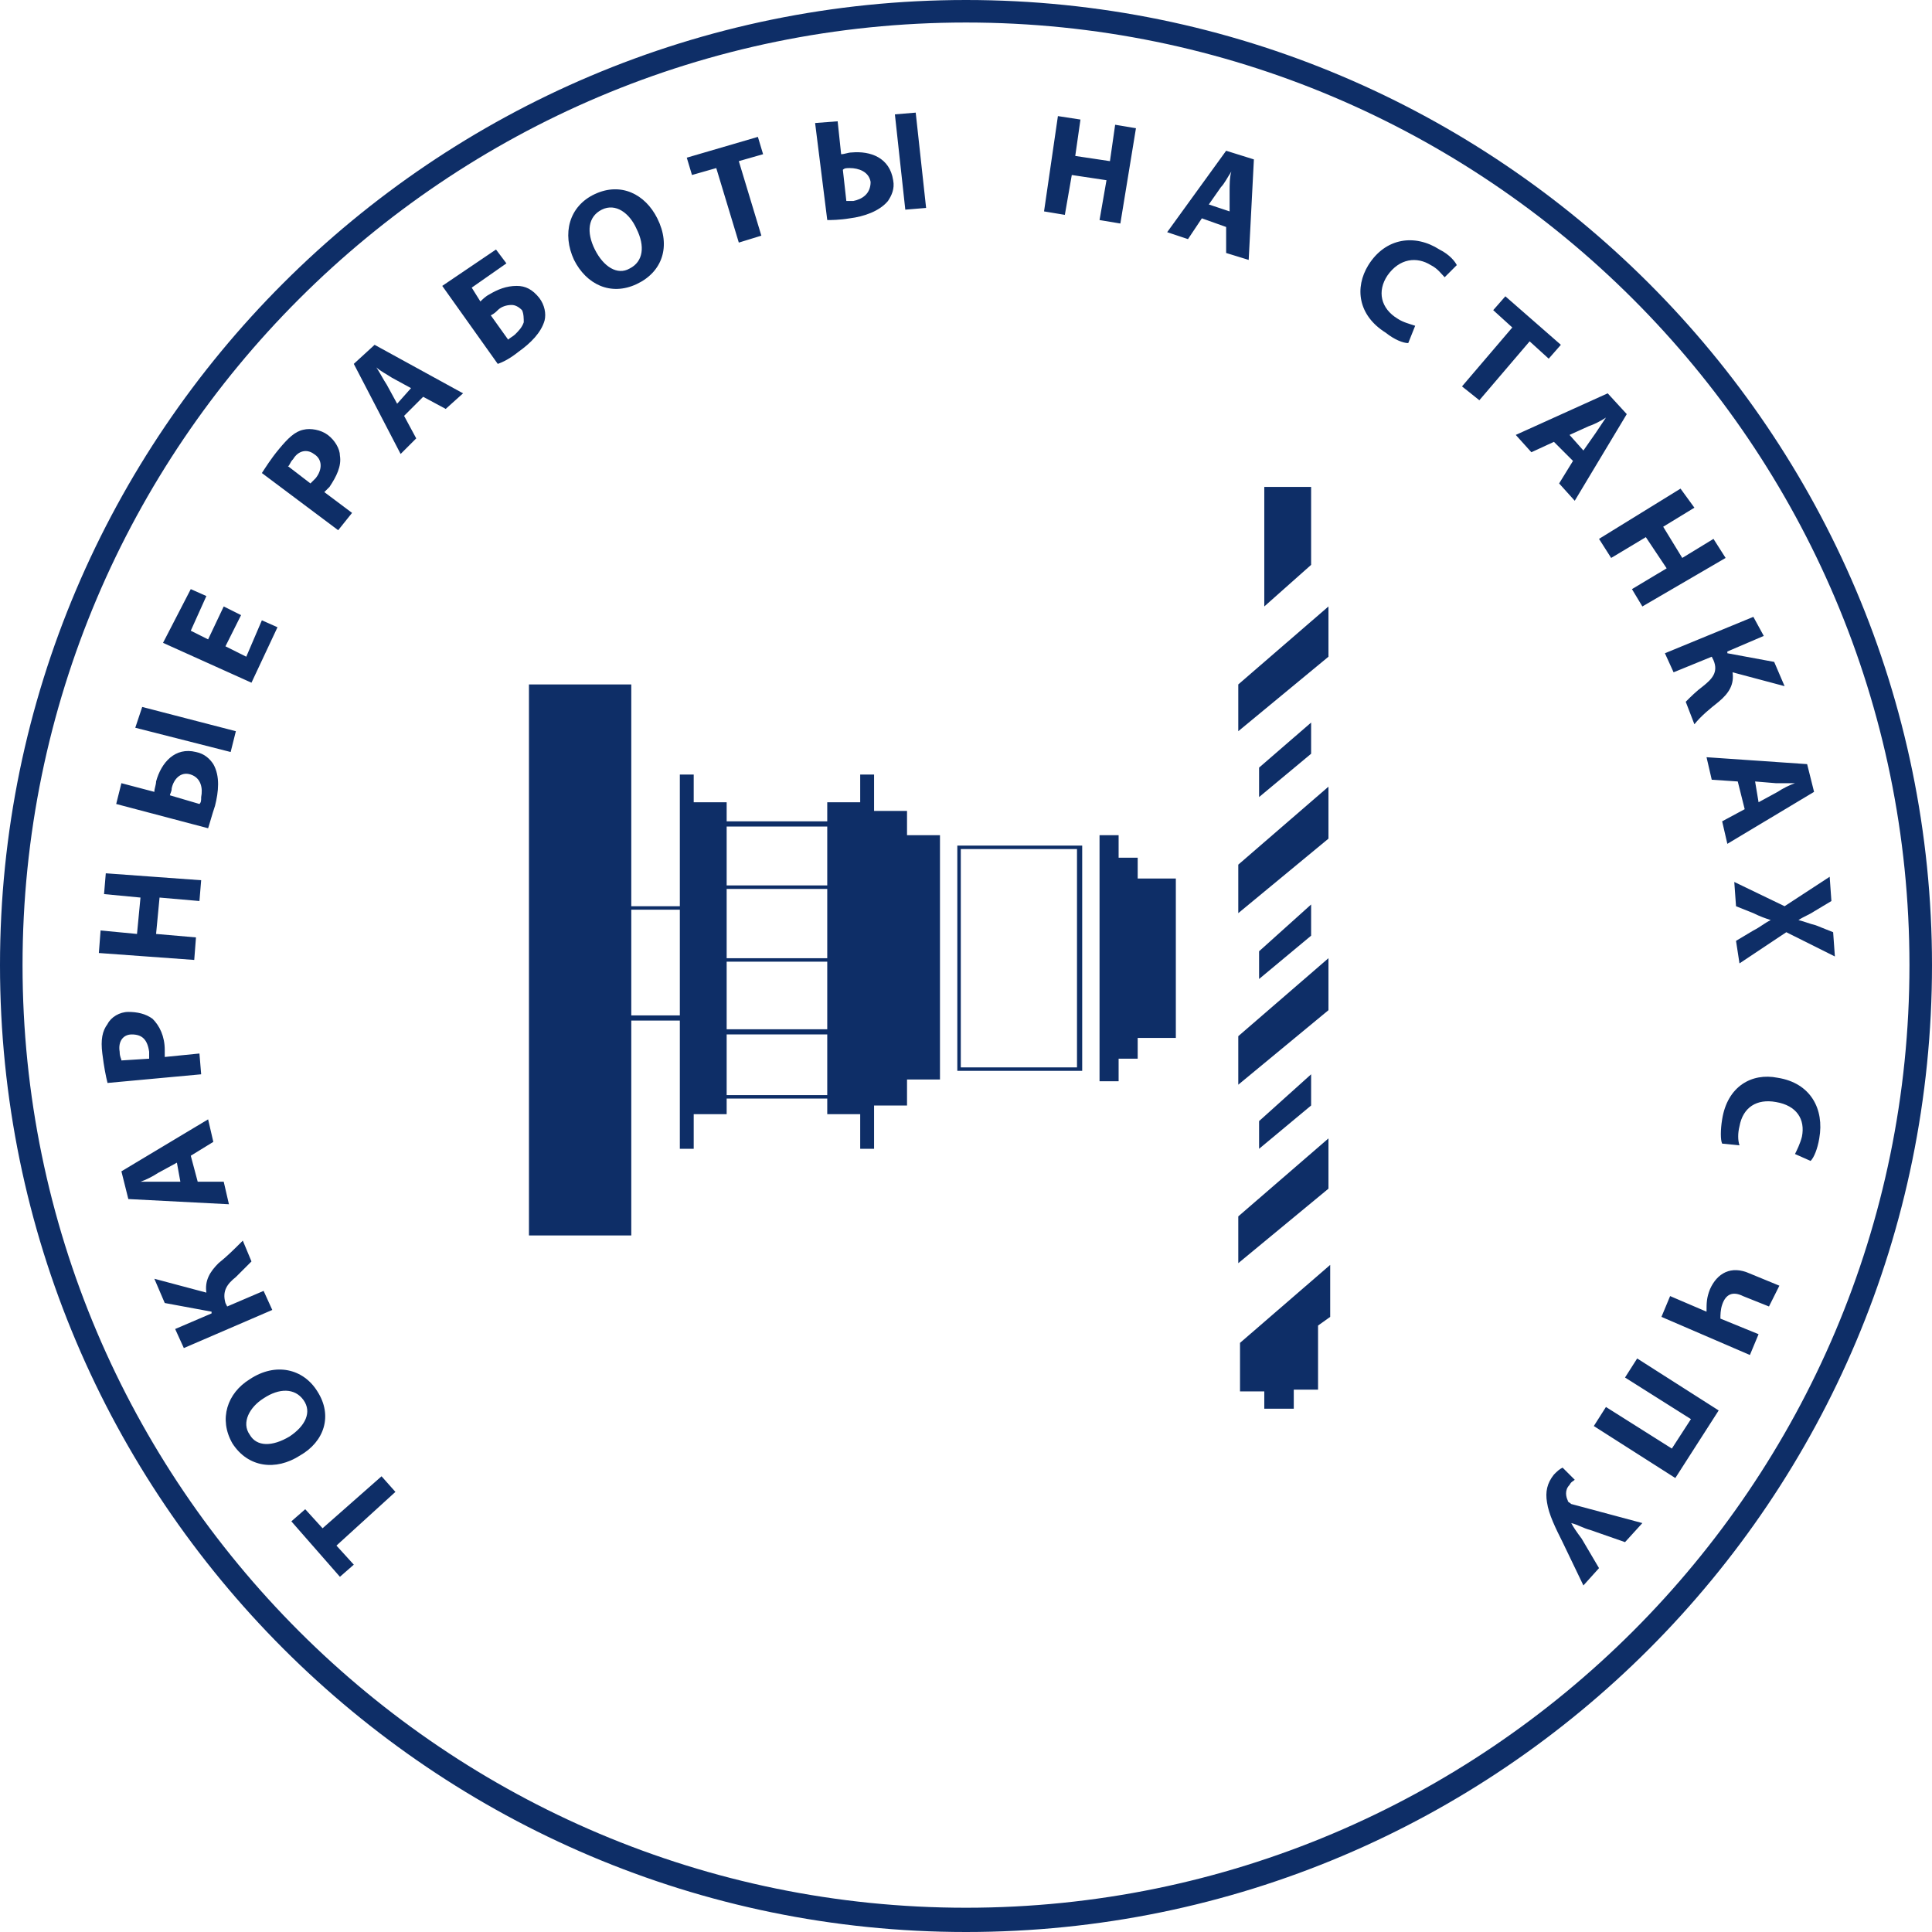
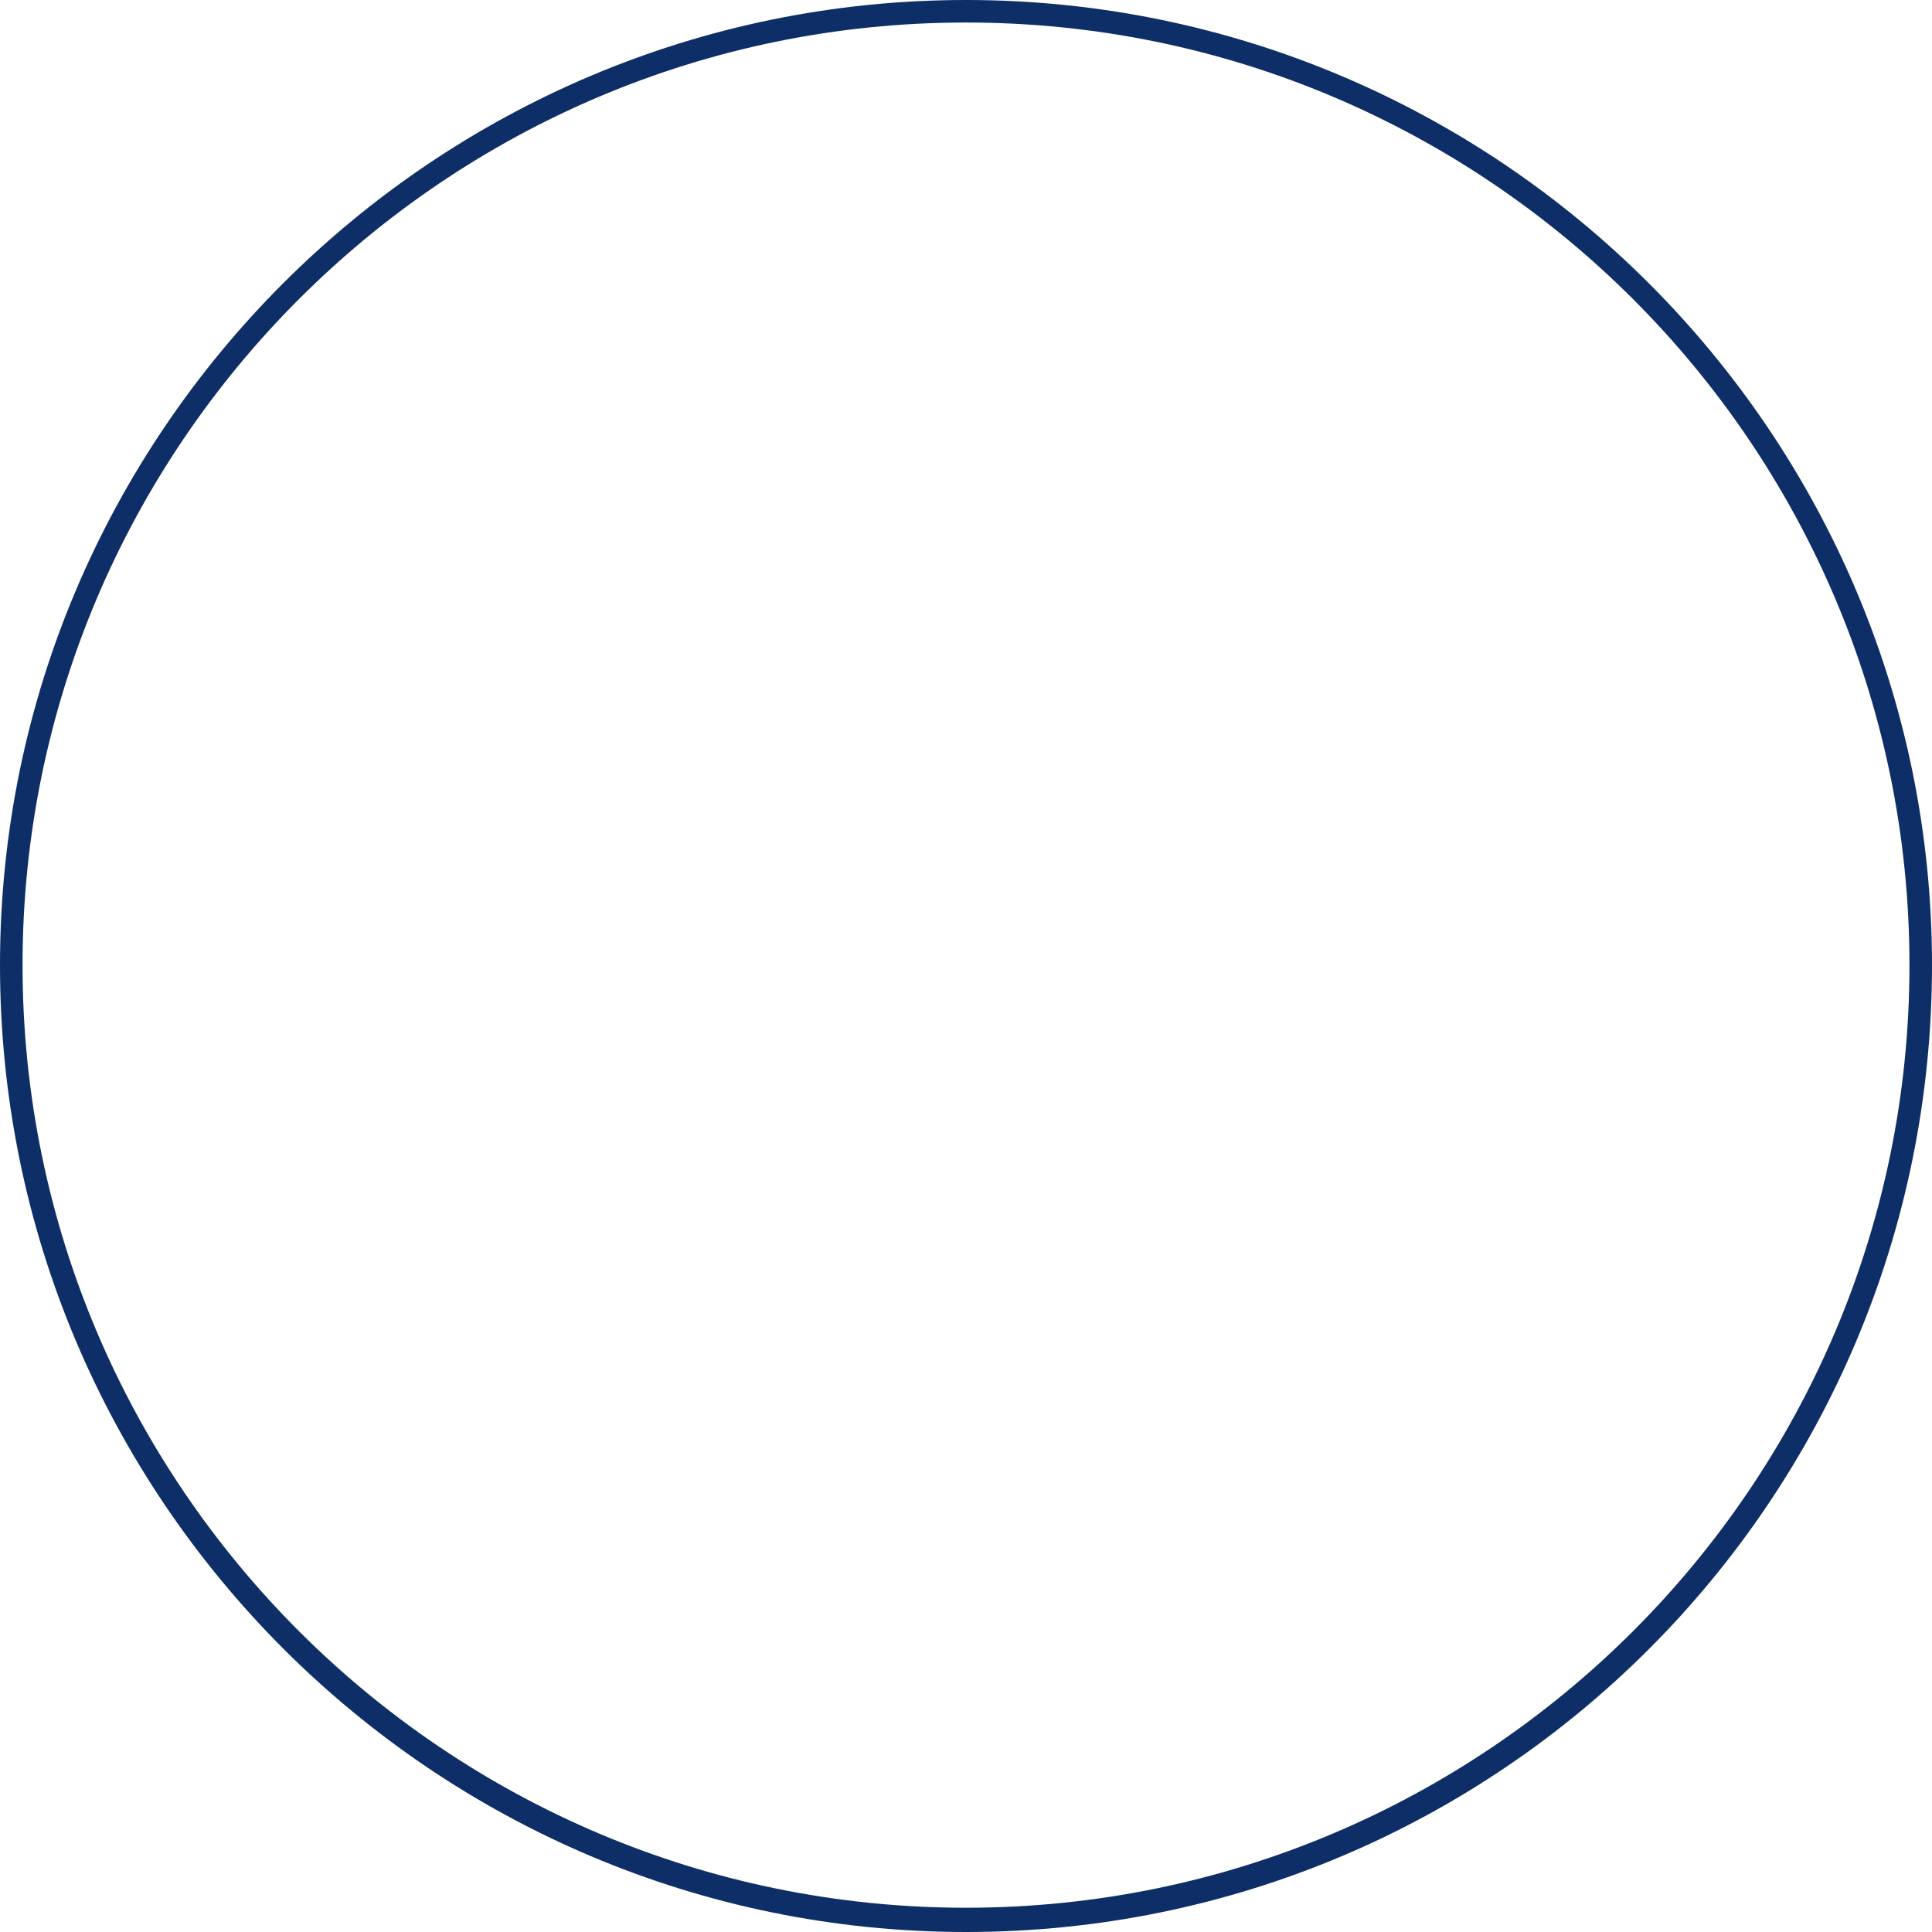
<svg xmlns="http://www.w3.org/2000/svg" width="160" height="160" viewBox="0 0 160 160" fill="none">
  <path d="M80 160C35.907 160 0 124.126 0 79.928C0 35.874 35.907 0 80 0C124.093 0 160 35.874 160 79.928C160 124.126 124.237 160 80 160ZM80 1.865C36.912 1.865 1.867 36.879 1.867 79.928C1.867 122.978 36.912 157.991 80 157.991C123.088 157.991 158.133 122.978 158.133 79.928C158.133 36.879 123.088 1.865 80 1.865Z" fill="#0E2E67" />
-   <path d="M134.578 127.713L131.705 126.709C131.131 126.565 130.7 126.278 130.125 126.135C130.269 126.422 130.556 126.852 130.987 127.426L132.424 129.865L131.131 131.3L129.407 127.713C128.833 126.565 128.258 125.417 128.115 124.413C127.971 123.552 128.115 122.834 128.689 122.117C128.976 121.83 129.12 121.686 129.407 121.543L130.413 122.547C130.269 122.691 130.125 122.691 129.982 122.978C129.551 123.408 129.695 123.982 129.838 124.269C129.838 124.413 129.982 124.413 130.125 124.556L136.014 126.135L134.578 127.713ZM138.743 122.404L131.993 118.099L132.998 116.52L138.456 119.964L140.036 117.525L134.578 114.081L135.583 112.502L142.334 116.807L138.743 122.404ZM146.499 108.197L144.345 107.336C143.483 106.906 142.908 107.193 142.621 108.054C142.477 108.484 142.477 108.915 142.477 109.202L145.637 110.493L144.919 112.215L137.594 109.058L138.312 107.336L141.328 108.628C141.328 107.91 141.328 107.48 141.616 106.762C142.19 105.471 143.339 104.753 144.919 105.471L147.361 106.475L146.499 108.197ZM142.621 94.709C142.477 94.422 142.477 93.561 142.621 92.7C143.052 89.973 145.063 88.825 147.217 89.256C149.946 89.686 151.095 91.839 150.664 94.278C150.52 95.139 150.233 95.856 149.946 96.144L148.653 95.57C148.797 95.282 149.084 94.709 149.228 94.135C149.515 92.7 148.797 91.552 147.073 91.265C145.494 90.978 144.345 91.695 144.057 93.274C143.914 93.848 143.914 94.422 144.057 94.852L142.621 94.709ZM143.77 77.919L145.206 77.058C145.781 76.771 146.068 76.484 146.643 76.197C146.212 76.054 145.781 75.91 145.206 75.623L143.77 75.049L143.626 73.04L147.792 75.049L151.526 72.61L151.669 74.619L150.233 75.48C149.802 75.767 149.371 75.91 148.941 76.197C149.515 76.341 149.802 76.484 150.377 76.628L151.813 77.202L151.957 79.211L147.935 77.202L144.057 79.785L143.77 77.919ZM143.914 64.718L141.759 64.574L141.328 62.709L149.659 63.282L150.233 65.579L143.052 69.883L142.621 68.018L144.488 67.013L143.914 64.718ZM145.637 66.439L147.217 65.579C147.648 65.291 148.222 65.004 148.653 64.861C148.222 64.861 147.504 64.861 147.073 64.861L145.35 64.718L145.637 66.439ZM146.068 52.664L143.052 53.955V54.099L146.93 54.816L147.792 56.825L143.483 55.677C143.626 56.682 143.196 57.399 142.334 58.117C141.616 58.691 140.897 59.265 140.323 59.982L139.605 58.117C140.036 57.686 140.467 57.256 141.041 56.825C141.759 56.251 142.334 55.677 141.903 54.673L141.759 54.386L138.599 55.677L137.881 54.099L145.206 51.085L146.068 52.664ZM140.323 42.045L137.738 43.623L139.318 46.206L141.903 44.628L142.908 46.206L136.014 50.224L135.152 48.789L138.025 47.067L136.301 44.484L133.429 46.206L132.424 44.628L139.174 40.466L140.323 42.045ZM128.689 36.592L126.822 37.453L125.529 36.018L133.142 32.574L134.722 34.296L130.413 41.471L129.12 40.036L130.269 38.17L128.689 36.592ZM131.131 37.309L132.136 35.874C132.424 35.444 132.711 35.014 132.998 34.583C132.567 34.87 131.993 35.157 131.562 35.3L129.982 36.018L131.131 37.309ZM125.242 27.121L123.662 25.686L124.668 24.538L129.264 28.556L128.258 29.704L126.678 28.269L122.513 33.148L121.077 32L125.242 27.121ZM116.625 28.413C116.194 28.413 115.476 28.126 114.757 27.552C112.459 26.117 112.172 23.821 113.321 21.955C114.757 19.659 117.199 19.372 119.21 20.664C120.072 21.094 120.503 21.668 120.646 21.955L119.641 22.96C119.353 22.673 119.066 22.242 118.492 21.955C117.343 21.238 115.906 21.381 114.901 22.816C114.039 24.108 114.327 25.543 115.763 26.404C116.194 26.691 116.768 26.834 117.199 26.978L116.625 28.413ZM99.533 18.081L98.384 19.803L96.66 19.229L101.544 12.484L103.842 13.202L103.411 21.525L101.544 20.951V18.798L99.533 18.081ZM101.831 17.507V15.785C101.831 15.354 101.831 14.637 101.975 14.206C101.687 14.637 101.4 15.211 101.113 15.498L100.108 16.933L101.831 17.507ZM89.479 9.901L89.048 12.915L91.921 13.345L92.352 10.332L94.075 10.619L92.783 18.511L91.059 18.224L91.634 14.924L88.761 14.493L88.186 17.794L86.463 17.507L87.612 9.614L89.479 9.901ZM69.371 10.045L69.659 12.771C69.946 12.771 70.233 12.628 70.52 12.628C72.1 12.484 73.68 13.058 73.968 14.924C74.111 15.641 73.824 16.215 73.537 16.646C72.819 17.507 71.526 17.937 70.377 18.081C69.515 18.224 68.797 18.224 68.51 18.224L67.504 10.188L69.371 10.045ZM70.09 16.646C70.233 16.646 70.52 16.646 70.664 16.646C71.382 16.502 72.1 16.072 72.1 15.067C71.957 14.206 71.095 13.919 70.377 13.919C70.09 13.919 69.946 13.919 69.802 14.063L70.09 16.646ZM75.835 9.327L76.696 17.22L74.973 17.363L74.111 9.471L75.835 9.327ZM59.318 13.919L57.307 14.493L56.876 13.058L62.765 11.336L63.196 12.771L61.185 13.345L63.052 19.516L61.185 20.09L59.318 13.919ZM54.434 18.081C55.583 20.377 54.865 22.529 52.711 23.534C50.556 24.538 48.546 23.534 47.54 21.525C46.535 19.372 47.109 17.076 49.264 16.072C51.418 15.067 53.429 16.072 54.434 18.081ZM49.264 20.664C49.982 22.099 51.131 22.816 52.136 22.242C53.285 21.668 53.429 20.377 52.711 18.942C52.136 17.65 50.987 16.789 49.838 17.363C48.689 17.937 48.546 19.229 49.264 20.664ZM41.077 20.664L41.939 21.812L39.066 23.821L39.784 24.969C39.928 24.825 40.215 24.538 40.502 24.395C41.221 23.964 41.939 23.677 42.8 23.677C43.519 23.677 44.093 23.964 44.668 24.682C45.099 25.256 45.242 25.973 45.099 26.547C44.811 27.552 43.95 28.413 42.944 29.13C42.226 29.704 41.651 29.991 41.221 30.135L36.625 23.677L41.077 20.664ZM42.082 28.126C42.226 27.982 42.513 27.839 42.657 27.695C42.944 27.408 43.231 27.121 43.375 26.691C43.375 26.404 43.375 25.973 43.231 25.686C42.944 25.399 42.657 25.256 42.37 25.256C41.939 25.256 41.508 25.399 41.221 25.686C41.077 25.83 40.933 25.973 40.646 26.117L42.082 28.126ZM33.465 34.44L34.47 36.305L33.178 37.596L29.3 30.135L31.023 28.556L38.348 32.574L36.912 33.865L35.045 32.861L33.465 34.44ZM34.039 32.144L32.459 31.282C32.029 30.996 31.454 30.709 31.167 30.422C31.454 30.852 31.741 31.426 32.029 31.857L32.89 33.435L34.039 32.144ZM21.687 39.175C21.975 38.744 22.406 38.027 23.124 37.166C23.842 36.305 24.416 35.731 25.134 35.587C25.709 35.444 26.571 35.587 27.145 36.018C27.72 36.449 28.151 37.166 28.151 37.74C28.294 38.601 27.863 39.462 27.289 40.323C27.145 40.466 27.002 40.61 26.858 40.753L29.156 42.475L28.007 43.91L21.687 39.175ZM25.709 40.036C25.853 39.892 25.996 39.749 26.14 39.605C26.714 38.888 26.714 38.027 25.996 37.596C25.422 37.166 24.704 37.309 24.273 38.027C23.985 38.314 23.985 38.601 23.842 38.601L25.709 40.036ZM19.964 50.942L18.671 53.525L20.395 54.386L21.687 51.372L22.98 51.946L20.826 56.538L13.501 53.238L15.799 48.789L17.091 49.363L15.799 52.233L17.235 52.951L18.528 50.224L19.964 50.942ZM10.054 64.861L12.783 65.579C12.783 65.291 12.926 65.004 12.926 64.718C13.357 63.139 14.506 61.848 16.23 62.278C16.948 62.422 17.379 62.852 17.666 63.282C18.24 64.287 18.097 65.579 17.809 66.727C17.522 67.588 17.379 68.162 17.235 68.592L9.623 66.583L10.054 64.861ZM11.777 58.547L19.533 60.556L19.102 62.278L11.203 60.269L11.777 58.547ZM16.517 66.583C16.66 66.439 16.66 66.296 16.66 66.009C16.804 65.291 16.66 64.43 15.799 64.144C14.937 63.856 14.363 64.574 14.219 65.291C14.219 65.579 14.075 65.722 14.075 65.865L16.517 66.583ZM8.33 77.058L11.346 77.345L11.634 74.332L8.617 74.045L8.761 72.323L16.66 72.897L16.517 74.619L13.213 74.332L12.926 77.345L16.23 77.632L16.086 79.498L8.187 78.924L8.33 77.058ZM8.905 89.686C8.761 89.112 8.617 88.395 8.474 87.247C8.33 86.099 8.474 85.381 8.905 84.807C9.192 84.233 9.91 83.803 10.628 83.803C11.346 83.803 12.064 83.946 12.639 84.377C13.213 84.951 13.644 85.812 13.644 86.96C13.644 87.247 13.644 87.39 13.644 87.534L16.517 87.247L16.66 88.969L8.905 89.686ZM12.352 87.677C12.352 87.534 12.352 87.39 12.352 87.103C12.208 86.099 11.777 85.668 10.915 85.668C10.197 85.668 9.766 86.242 9.91 87.103C9.91 87.534 10.054 87.677 10.054 87.821L12.352 87.677ZM16.373 97.865H18.528L18.959 99.731L10.628 99.3L10.054 97.004L17.235 92.7L17.666 94.565L15.799 95.713L16.373 97.865ZM14.65 96.287L13.07 97.148C12.639 97.435 12.064 97.722 11.634 97.865C12.064 97.865 12.783 97.865 13.213 97.865H14.937L14.65 96.287ZM14.506 110.063L17.522 108.771V108.628L13.644 107.91L12.783 105.901L17.091 107.049C16.948 106.045 17.379 105.327 18.097 104.61C18.815 104.036 19.389 103.462 20.108 102.744L20.826 104.466C20.395 104.897 19.964 105.327 19.533 105.758C18.815 106.332 18.384 106.906 18.671 107.91L18.815 108.197L21.831 106.906L22.549 108.484L15.224 111.641L14.506 110.063ZM20.682 114.224C22.836 112.789 25.134 113.363 26.284 115.229C27.576 117.238 26.858 119.39 24.847 120.538C22.836 121.83 20.538 121.543 19.246 119.534C18.097 117.525 18.815 115.372 20.682 114.224ZM23.985 118.96C25.278 118.099 25.853 116.951 25.134 115.946C24.416 114.942 23.124 114.942 21.831 115.803C20.682 116.52 19.964 117.812 20.682 118.816C21.256 119.821 22.549 119.821 23.985 118.96ZM27.863 128L29.3 129.579L28.151 130.583L24.129 125.991L25.278 124.987L26.714 126.565L31.598 122.26L32.747 123.552L27.863 128Z" fill="#0E2E67" />
-   <path d="M77.845 89.399H75.116V69.166H77.845V89.399ZM97.378 85.955H94.219V87.677H92.639V89.543H91.059V69.166H92.639V71.031H94.219V72.754H97.378V85.955ZM89.623 88.682H79.281V70.027H89.623V88.682ZM79.569 88.395H89.192V70.314H79.569V88.395ZM52.28 84.09H56.301V75.336H52.28V84.09ZM68.509 68.449H60.179V73.328H68.509V68.449ZM68.509 73.615H60.179V79.354H68.509V73.615ZM68.509 79.641H60.179V85.238H68.509V79.641ZM68.509 85.668H60.179V90.691H68.509V85.668ZM104.703 50.224V40.323H108.581V46.78L104.703 50.224ZM110.018 50.224L102.549 56.682V60.556L110.018 54.386V50.224ZM108.581 59.839L104.272 63.57V66.009L108.581 62.422V59.839ZM110.018 65.148L102.549 71.606V75.623L110.018 69.453V65.148ZM108.581 74.906L104.272 78.78V81.076L108.581 77.489V74.906ZM110.018 79.354L102.549 85.812V89.83L110.018 83.659V79.354ZM108.581 88.969L104.272 92.843V95.139L108.581 91.552V88.969ZM110.018 94.278L102.549 100.736V104.61L110.018 98.44V94.278ZM104.56 116.664H107.145V115.085H109.156V109.776L110.161 109.058V104.753L102.693 111.211V115.229H104.703V116.664H104.56ZM52.28 102.314H43.806V56.682H52.28V75.049H56.301V64.144H57.45V66.44H60.179V68.018H68.509V66.44H71.238V64.144H72.387V67.157H75.116V91.552H72.387V95.139H71.238V92.269H68.509V90.978H60.179V92.269H57.45V95.139H56.301V84.52H52.28V102.314V102.314Z" fill="#0E2E67" />
</svg>